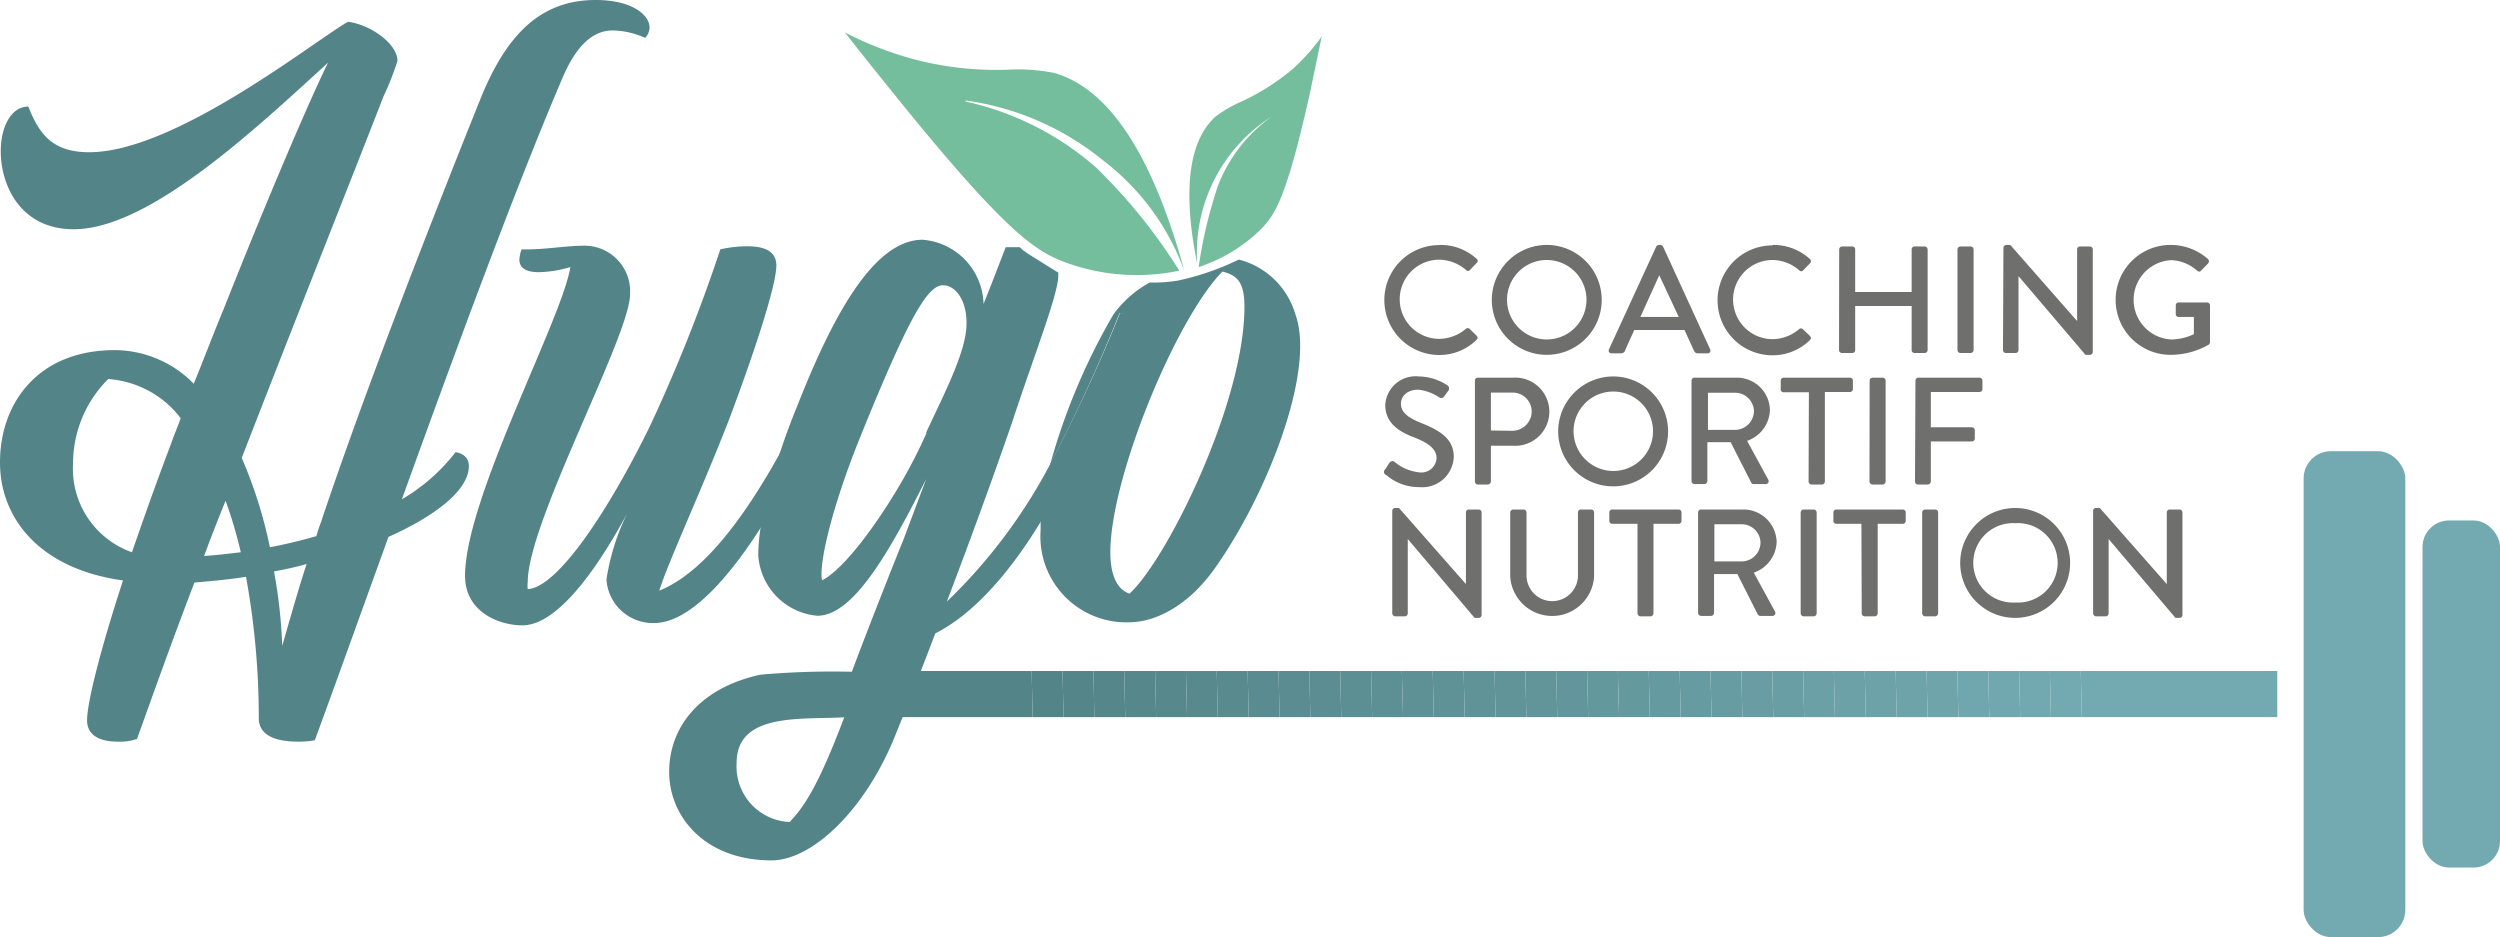
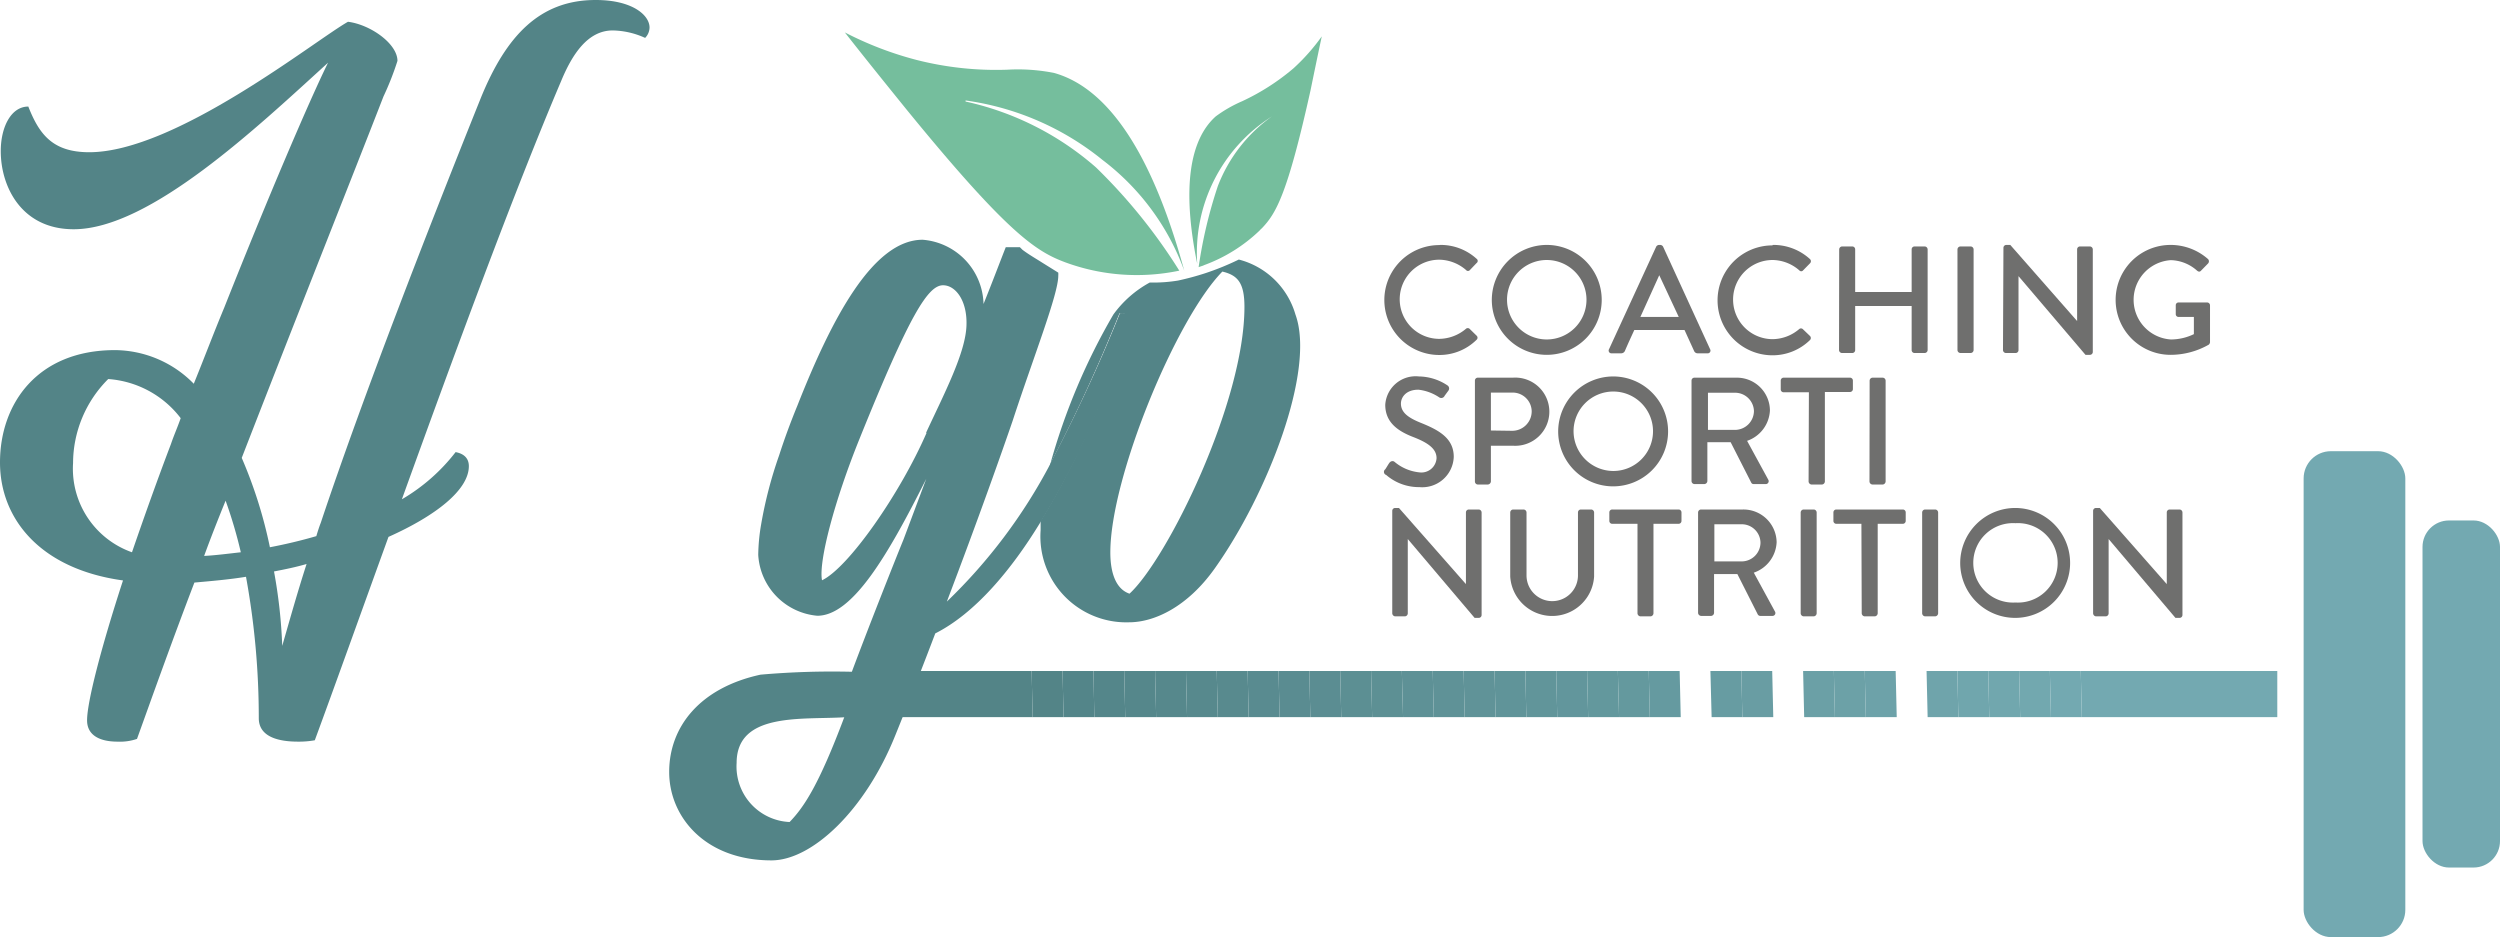
<svg xmlns="http://www.w3.org/2000/svg" viewBox="0 0 164.23 61.56">
  <defs>
    <style>.cls-1{fill:none;}.cls-2{fill:#6f6f6e;}.cls-3{fill:#538487;}.cls-4{clip-path:url(#clip-path);}.cls-5{clip-path:url(#clip-path-2);}.cls-6{fill:#538589;}.cls-7{fill:#54868a;}.cls-8{fill:#55878b;}.cls-9{fill:#56888c;}.cls-10{fill:#57898d;}.cls-11{fill:#588a8e;}.cls-12{fill:#598b90;}.cls-13{fill:#5a8c91;}.cls-14{fill:#5b8d92;}.cls-15{fill:#5c8f93;}.cls-16{fill:#5d9094;}.cls-17{fill:#5e9196;}.cls-18{fill:#5f9297;}.cls-19{fill:#609398;}.cls-20{fill:#609499;}.cls-21{fill:#61959a;}.cls-22{fill:#62969c;}.cls-23{fill:#63989d;}.cls-24{fill:#64999e;}.cls-25{fill:#659aa0;}.cls-26{fill:#669ba1;}.cls-27{fill:#679ca2;}.cls-28{fill:#699da3;}.cls-29{fill:#6a9ea5;}.cls-30{fill:#6ba0a6;}.cls-31{fill:#6ca1a7;}.cls-32{fill:#6da2a9;}.cls-33{fill:#6ea3aa;}.cls-34{fill:#6fa4ab;}.cls-35{fill:#70a6ad;}.cls-36{fill:#71a7ae;}.cls-37{fill:#72a8af;}.cls-38{fill:#73a9b1;}.cls-39{fill:#75be9d;}</style>
    <clipPath id="clip-path">
      <line class="cls-1" x1="149.6" y1="45.59" x2="56.24" y2="45.59" />
    </clipPath>
    <clipPath id="clip-path-2">
      <rect class="cls-1" x="56.24" y="44.08" width="93.35" height="3.03" />
    </clipPath>
  </defs>
  <g id="Calque_2" data-name="Calque 2">
    <g id="Calque_1-2" data-name="Calque 1">
      <path class="cls-2" d="M94.6,16.09A3.5,3.5,0,0,1,97,17a.17.17,0,0,1,0,.28l-.44.46a.16.16,0,0,1-.25,0,2.75,2.75,0,0,0-1.76-.68,2.6,2.6,0,0,0,0,5.2,2.76,2.76,0,0,0,1.75-.66.18.18,0,0,1,.24,0l.46.45a.18.18,0,0,1,0,.27,3.47,3.47,0,0,1-2.45,1,3.61,3.61,0,1,1,0-7.22Z" />
      <path class="cls-2" d="M101.59,16.09A3.61,3.61,0,1,1,98,19.71,3.62,3.62,0,0,1,101.59,16.09Zm0,6.21A2.61,2.61,0,1,0,99,19.71,2.61,2.61,0,0,0,101.59,22.3Z" />
      <path class="cls-2" d="M105.7,22.94l3.1-6.74a.23.23,0,0,1,.18-.11h.1a.23.23,0,0,1,.17.11l3.09,6.74a.18.18,0,0,1-.18.27h-.63a.25.25,0,0,1-.24-.15l-.63-1.38h-3.3c-.21.46-.42.91-.62,1.38a.27.27,0,0,1-.23.15h-.64A.18.18,0,0,1,105.7,22.94Zm4.58-2.12L109,18.08H109l-1.24,2.74Z" />
      <path class="cls-2" d="M116.45,16.09a3.55,3.55,0,0,1,2.45.93.19.19,0,0,1,0,.28l-.45.46a.16.16,0,0,1-.25,0,2.72,2.72,0,0,0-1.75-.68,2.6,2.6,0,0,0,0,5.2,2.73,2.73,0,0,0,1.74-.66.18.18,0,0,1,.24,0l.47.45a.19.19,0,0,1,0,.27,3.51,3.51,0,0,1-2.46,1,3.61,3.61,0,1,1,0-7.22Z" />
      <path class="cls-2" d="M120.82,16.38a.2.2,0,0,1,.19-.19h.67a.19.19,0,0,1,.19.19v2.8h3.71v-2.8a.19.19,0,0,1,.19-.19h.67a.2.2,0,0,1,.19.19V23a.2.2,0,0,1-.19.19h-.67a.19.19,0,0,1-.19-.19v-2.9h-3.71V23a.19.19,0,0,1-.19.19H121a.2.2,0,0,1-.19-.19Z" />
      <path class="cls-2" d="M128.59,16.38a.2.2,0,0,1,.2-.19h.66a.2.2,0,0,1,.2.19V23a.2.2,0,0,1-.2.19h-.66a.2.2,0,0,1-.2-.19Z" />
      <path class="cls-2" d="M131.61,16.27a.19.19,0,0,1,.19-.18h.26l4.39,5h0V16.38a.19.19,0,0,1,.19-.19h.65a.2.2,0,0,1,.19.19v6.75a.19.19,0,0,1-.19.18H137l-4.4-5.17h0V23a.19.19,0,0,1-.19.19h-.64a.2.2,0,0,1-.19-.19Z" />
      <path class="cls-2" d="M142.59,16.09a3.71,3.71,0,0,1,2.46.93.21.21,0,0,1,0,.29l-.46.47c-.08.09-.16.08-.26,0a2.69,2.69,0,0,0-1.72-.69,2.61,2.61,0,0,0,0,5.21,3.47,3.47,0,0,0,1.51-.35V20.82h-1a.18.18,0,0,1-.19-.18v-.58a.18.18,0,0,1,.19-.19H145a.19.19,0,0,1,.18.19c0,.8,0,1.62,0,2.42a.25.25,0,0,1-.08.16,5.08,5.08,0,0,1-2.51.67,3.61,3.61,0,1,1,0-7.22Z" />
      <path class="cls-2" d="M91,30.83c.09-.13.17-.28.26-.41s.24-.17.35-.08a3,3,0,0,0,1.62.69,1,1,0,0,0,1.14-.93c0-.6-.52-1-1.53-1.39S91,27.75,91,26.59a2,2,0,0,1,2.22-1.86,3.45,3.45,0,0,1,1.87.59.24.24,0,0,1,.06.34L94.9,26a.24.24,0,0,1-.36.1,3.08,3.08,0,0,0-1.36-.5c-.85,0-1.15.53-1.15.91,0,.57.45.92,1.29,1.26,1.17.47,2.18,1,2.18,2.24A2.07,2.07,0,0,1,93.24,32a3.28,3.28,0,0,1-2.18-.8A.21.21,0,0,1,91,30.83Z" />
      <path class="cls-2" d="M96.89,25a.19.19,0,0,1,.2-.19h2.3a2.24,2.24,0,1,1,0,4.47H97.94v2.35a.22.22,0,0,1-.2.2h-.65a.2.2,0,0,1-.2-.2Zm2.44,3.3A1.28,1.28,0,0,0,100.62,27a1.25,1.25,0,0,0-1.29-1.21H97.94v2.49Z" />
      <path class="cls-2" d="M106,24.73a3.61,3.61,0,1,1-3.64,3.62A3.62,3.62,0,0,1,106,24.73Zm0,6.21a2.61,2.61,0,1,0-2.63-2.59A2.62,2.62,0,0,0,106,30.94Z" />
      <path class="cls-2" d="M111.12,25a.19.19,0,0,1,.19-.19h2.76a2.17,2.17,0,0,1,2.2,2.15,2.22,2.22,0,0,1-1.5,2l1.39,2.55a.19.19,0,0,1-.17.29h-.79a.17.17,0,0,1-.16-.1l-1.35-2.65h-1.53v2.55a.21.21,0,0,1-.19.2h-.66a.2.2,0,0,1-.19-.2ZM114,28.24A1.25,1.25,0,0,0,115.22,27,1.24,1.24,0,0,0,114,25.8h-1.8v2.44Z" />
      <path class="cls-2" d="M118.83,25.77h-1.65a.19.19,0,0,1-.2-.19V25a.19.19,0,0,1,.2-.19h4.35a.19.19,0,0,1,.19.19v.56a.19.19,0,0,1-.19.19h-1.65v5.88a.21.21,0,0,1-.19.2H119a.21.21,0,0,1-.19-.2Z" />
      <path class="cls-2" d="M122.82,25a.2.2,0,0,1,.19-.19h.67a.2.2,0,0,1,.19.19v6.63a.21.21,0,0,1-.19.2H123a.21.21,0,0,1-.19-.2Z" />
-       <path class="cls-2" d="M125.83,25a.19.19,0,0,1,.2-.19h4a.19.19,0,0,1,.2.19v.56a.19.19,0,0,1-.2.19h-3.19v2.32h2.7a.2.2,0,0,1,.19.19v.55a.2.2,0,0,1-.19.19h-2.7v2.63a.22.22,0,0,1-.2.2H126a.2.2,0,0,1-.2-.2Z" />
      <path class="cls-2" d="M91.46,33.55a.19.19,0,0,1,.19-.18h.25l4.4,5h0V33.66a.19.19,0,0,1,.19-.19h.65a.2.2,0,0,1,.19.19V40.4a.19.19,0,0,1-.19.19h-.27l-4.39-5.18h0v4.88a.2.2,0,0,1-.19.2h-.64a.21.21,0,0,1-.19-.2Z" />
      <path class="cls-2" d="M99.21,33.66a.2.2,0,0,1,.19-.19h.68a.2.2,0,0,1,.2.19V37.8a1.69,1.69,0,1,0,3.38,0V33.66a.19.19,0,0,1,.19-.19h.68a.2.2,0,0,1,.19.19v4.21a2.76,2.76,0,0,1-5.51,0Z" />
      <path class="cls-2" d="M107.57,34.41h-1.65a.19.19,0,0,1-.2-.19v-.56a.19.19,0,0,1,.2-.19h4.35a.19.19,0,0,1,.19.19v.56a.19.19,0,0,1-.19.19h-1.65v5.88a.21.21,0,0,1-.19.2h-.67a.21.21,0,0,1-.19-.2Z" />
      <path class="cls-2" d="M111.55,33.66a.2.2,0,0,1,.2-.19h2.75a2.18,2.18,0,0,1,2.21,2.15,2.22,2.22,0,0,1-1.5,2l1.39,2.55a.19.19,0,0,1-.18.29h-.79a.19.19,0,0,1-.16-.1l-1.34-2.65H112.6v2.55a.21.21,0,0,1-.19.2h-.66a.21.21,0,0,1-.2-.2Zm2.87,3.22a1.24,1.24,0,0,0,1.23-1.24,1.23,1.23,0,0,0-1.23-1.2h-1.8v2.44Z" />
      <path class="cls-2" d="M118.29,33.66a.2.2,0,0,1,.19-.19h.67a.2.2,0,0,1,.19.19v6.63a.21.21,0,0,1-.19.2h-.67a.21.21,0,0,1-.19-.2Z" />
      <path class="cls-2" d="M122.28,34.41h-1.65a.19.19,0,0,1-.19-.19v-.56a.19.19,0,0,1,.19-.19H125a.19.19,0,0,1,.19.19v.56a.19.19,0,0,1-.19.19h-1.65v5.88a.21.21,0,0,1-.19.2h-.67a.21.21,0,0,1-.19-.2Z" />
      <path class="cls-2" d="M126.27,33.66a.2.2,0,0,1,.19-.19h.67a.2.2,0,0,1,.19.19v6.63a.21.21,0,0,1-.19.2h-.67a.21.21,0,0,1-.19-.2Z" />
      <path class="cls-2" d="M132.4,33.37A3.61,3.61,0,1,1,128.77,37,3.62,3.62,0,0,1,132.4,33.37Zm0,6.21a2.61,2.61,0,1,0,0-5.21,2.61,2.61,0,1,0,0,5.21Z" />
      <path class="cls-2" d="M137.5,33.55a.19.19,0,0,1,.19-.18h.25l4.4,5h0V33.66a.19.19,0,0,1,.19-.19h.65a.2.2,0,0,1,.19.19V40.4a.19.19,0,0,1-.19.19h-.27l-4.39-5.18h0v4.88a.2.2,0,0,1-.19.2h-.64a.21.21,0,0,1-.19-.2Z" />
      <path class="cls-3" d="M39.13,0c-3.63,0-5.86,2.29-7.55,6.45-3.4,8.47-7.71,19.51-10.51,27.9-.11.28-.2.57-.29.87-1,.29-2,.53-3.05.73a30.06,30.06,0,0,0-1.85-5.87c3.59-9.25,7.37-18.74,9.31-23.74A19,19,0,0,0,26.11,4c0-1.12-1.76-2.38-3.25-2.57C20.68,2.66,11.52,10,5.86,10c-2.42,0-3.29-1.2-4-3C.73,7,.05,8.34.05,9.93c0,2.33,1.36,5.13,4.79,5.13,5,0,12.07-6.72,16.71-10.94-1.25,2.53-4.07,9.15-6.82,16.09-.68,1.63-1.32,3.33-2,5A7.31,7.31,0,0,0,7.55,23C2.47,23,0,26.5,0,30.38c0,3.68,2.62,7,8.08,7.75-1.45,4.45-2.36,8-2.36,9.19,0,1,.86,1.4,2,1.4A3.45,3.45,0,0,0,9,48.54c1-2.77,2.27-6.35,3.77-10.27,1.12-.1,2.29-.2,3.39-.38A51.47,51.47,0,0,1,17,47.18c0,1.3,1.45,1.54,2.57,1.54a5.92,5.92,0,0,0,1.11-.09c1.25-3.39,2.95-8.14,4.84-13.36,3.15-1.41,5.28-3.1,5.28-4.65,0-.39-.19-.79-.87-.92a12.28,12.28,0,0,1-3.53,3.1c3.43-9.5,7.35-20.16,10.46-27.47C37.58,3.59,38.6,2,40.25,2a5.32,5.32,0,0,1,2.13.49,1,1,0,0,0,.29-.68C42.67,1,41.55,0,39.13,0ZM11.23,29.17c-.92,2.42-1.78,4.84-2.56,7.11A5.82,5.82,0,0,1,4.8,30.42,7.82,7.82,0,0,1,7.11,24.9a6.57,6.57,0,0,1,4.76,2.57C11.67,28.05,11.43,28.58,11.23,29.17Zm2.18,7.35c.44-1.21.92-2.42,1.41-3.63a30.17,30.17,0,0,1,1,3.39C15,36.37,14.18,36.48,13.41,36.52Zm5.13,5.91A33.35,33.35,0,0,0,18,37.54c.73-.14,1.46-.29,2.14-.49C19.51,39,19,40.84,18.54,42.43Z" />
-       <path class="cls-3" d="M55.6,20.59a94.82,94.82,0,0,1-4.44,9.32c-2.34,4.19-5,7.75-7.85,8.89.57-1.84,2.75-6.54,4.55-11.15C49.54,23.2,51,18.75,51,17.44c0-.93-.77-1.26-1.89-1.26a7.91,7.91,0,0,0-1.79.2,107.38,107.38,0,0,1-4.65,11.67c-2.81,5.72-6.1,10.56-8,10.65a1.76,1.76,0,0,1,0-.48c0-3.92,6.72-16.18,6.72-18.89a3,3,0,0,0-3-3.19c-1.26,0-2.66.28-4.12.24a2,2,0,0,0-.15.68c0,.48.35.82,1.27.82a7.62,7.62,0,0,0,2.08-.34c-.53,3.39-6.92,15.2-6.92,20.29,0,2.37,2.23,3.25,3.77,3.25,1.89,0,4.27-2.53,6.89-7.37a14.89,14.89,0,0,0-1.37,4.36,3.06,3.06,0,0,0,3.12,2.86c2.29,0,4.88-2.88,7.15-6.48,3.33-5.3,6-12.14,6-13.58C56,20.63,56,20.54,55.6,20.59Z" />
      <path class="cls-3" d="M73.58,20.59A105.61,105.61,0,0,1,69,30.47a35.3,35.3,0,0,1-6.8,9.05c2.08-5.46,3.68-10,4.32-11.87,1.39-4.25,3-8.32,3-9.53a1.33,1.33,0,0,0,0-.21l-1.06-.66c-.44-.28-.88-.53-1.29-.84L67,16.24c-.3,0-.6,0-.93,0-.44,1.12-.93,2.42-1.46,3.73a4.34,4.34,0,0,0-4-4.22c-3.28,0-6,5.24-8.23,10.9-.44,1.07-.85,2.18-1.2,3.27A27.82,27.82,0,0,0,50,34.45a12.68,12.68,0,0,0-.19,2,4.26,4.26,0,0,0,3.88,4c2.32,0,4.65-4,7.16-9l-1.5,4c-.48,1.17-2.27,5.68-3.39,8.68a53.85,53.85,0,0,0-6,.19c-4,.87-6,3.44-6,6.39s2.36,5.81,6.72,5.81c2.66,0,6.16-3.28,8.14-8.23q1.38-3.41,2.62-6.68c2.6-1.31,5-4.16,6.93-7.34C71.78,28.77,74,22.34,74,20.87,74,20.63,73.91,20.54,73.58,20.59ZM51.87,54a3.65,3.65,0,0,1-3.48-3.88c0-3.34,4.27-2.83,7.07-3C53.81,51.51,52.84,53,51.87,54Zm9-25.57c-1.74,4-5.13,8.86-6.87,9.69-.24-1.21.82-5.24,2.47-9.31,3.28-8.13,4.49-10.07,5.48-10.07.82,0,1.59,1,1.54,2.61C63.45,23.16,62,25.91,60.83,28.44Z" />
      <path class="cls-3" d="M73.58,20.59A105.61,105.61,0,0,1,69,30.47a19.38,19.38,0,0,0-.64,3.75C71.78,28.77,74,22.34,74,20.87,74,20.63,73.91,20.54,73.58,20.59Z" />
      <path class="cls-3" d="M85.1,20.66a5.23,5.23,0,0,0-3.72-3.61,17.64,17.64,0,0,1-2.21.9,18,18,0,0,1-1.78.48,9.85,9.85,0,0,1-1.8.13h.6l-.66,0a7.18,7.18,0,0,0-2.39,2.1A41.5,41.5,0,0,0,69,30.47a105.61,105.61,0,0,0,4.54-9.88c.33-.05.38,0,.38.28,0,1.47-2.18,7.9-5.56,13.35,0,.22,0,.41,0,.61a5.64,5.64,0,0,0,5.81,6.05c1.65,0,3.83-1,5.63-3.54C83.27,32.45,86.43,24.31,85.1,20.66ZM74.2,39c-.86-.29-1.26-1.3-1.26-2.71,0-4.93,4.32-15.35,7.36-18.45,1,.24,1.45.73,1.45,2.32C81.75,26.44,76.68,36.72,74.2,39Z" />
      <g class="cls-5">
        <polygon class="cls-3" points="67.77 44.08 67.84 47.11 56.24 47.11 56.24 44.08 67.77 44.08" />
        <polygon class="cls-3" points="69.8 44.08 69.87 47.11 67.84 47.11 67.77 44.08 69.8 44.08" />
        <polygon class="cls-6" points="71.83 44.08 71.89 47.11 69.87 47.11 69.8 44.08 71.83 44.08" />
        <polygon class="cls-7" points="73.85 44.08 73.92 47.11 71.89 47.11 71.83 44.08 73.85 44.08" />
        <polygon class="cls-8" points="75.88 44.08 75.95 47.11 73.92 47.11 73.85 44.08 75.88 44.08" />
        <polygon class="cls-9" points="77.91 44.08 77.98 47.11 75.95 47.11 75.88 44.08 77.91 44.08" />
        <polygon class="cls-10" points="79.93 44.08 80 47.11 77.98 47.11 77.91 44.08 79.93 44.08" />
        <polygon class="cls-11" points="81.96 44.08 82.03 47.11 80 47.11 79.93 44.08 81.96 44.08" />
        <polygon class="cls-12" points="83.99 44.08 84.06 47.11 82.03 47.11 81.96 44.08 83.99 44.08" />
        <polygon class="cls-13" points="86.01 44.08 86.08 47.11 84.06 47.11 83.99 44.08 86.01 44.08" />
        <polygon class="cls-14" points="88.04 44.08 88.11 47.11 86.08 47.11 86.01 44.08 88.04 44.08" />
        <polygon class="cls-15" points="90.07 44.08 90.14 47.11 88.11 47.11 88.04 44.08 90.07 44.08" />
        <polygon class="cls-16" points="92.09 44.08 92.17 47.11 90.14 47.11 90.07 44.08 92.09 44.08" />
        <polygon class="cls-17" points="94.12 44.08 94.19 47.11 92.17 47.11 92.09 44.08 94.12 44.08" />
        <polygon class="cls-18" points="96.15 44.08 96.22 47.11 94.19 47.11 94.12 44.08 96.15 44.08" />
        <polygon class="cls-19" points="98.18 44.08 98.25 47.11 96.22 47.11 96.15 44.08 98.18 44.08" />
        <polygon class="cls-20" points="100.2 44.08 100.27 47.11 98.25 47.11 98.18 44.08 100.2 44.08" />
        <polygon class="cls-21" points="102.23 44.08 102.3 47.11 100.27 47.11 100.2 44.08 102.23 44.08" />
        <polygon class="cls-22" points="104.26 44.08 104.33 47.11 102.3 47.11 102.23 44.08 104.26 44.08" />
        <polygon class="cls-23" points="106.28 44.08 106.36 47.11 104.33 47.11 104.26 44.08 106.28 44.08" />
        <polygon class="cls-24" points="108.31 44.08 108.38 47.11 106.36 47.11 106.28 44.08 108.31 44.08" />
        <polygon class="cls-25" points="110.34 44.08 110.41 47.11 108.38 47.11 108.31 44.08 110.34 44.08" />
-         <polygon class="cls-26" points="112.36 44.08 112.44 47.11 110.41 47.11 110.34 44.08 112.36 44.08" />
        <polygon class="cls-27" points="114.39 44.08 114.46 47.11 112.44 47.11 112.36 44.08 114.39 44.08" />
        <polygon class="cls-28" points="116.42 44.08 116.49 47.11 114.46 47.11 114.39 44.08 116.42 44.08" />
-         <polygon class="cls-29" points="118.45 44.08 118.52 47.11 116.49 47.11 116.42 44.08 118.45 44.08" />
        <polygon class="cls-30" points="120.47 44.08 120.54 47.11 118.52 47.11 118.45 44.08 120.47 44.08" />
        <polygon class="cls-31" points="122.5 44.08 122.57 47.11 120.54 47.11 120.47 44.08 122.5 44.08" />
        <polygon class="cls-32" points="124.53 44.08 124.6 47.11 122.57 47.11 122.5 44.08 124.53 44.08" />
-         <polygon class="cls-33" points="126.56 44.08 126.63 47.11 124.6 47.11 124.53 44.08 126.56 44.08" />
        <polygon class="cls-34" points="128.58 44.08 128.65 47.11 126.63 47.11 126.56 44.08 128.58 44.08" />
        <polygon class="cls-35" points="130.61 44.08 130.68 47.11 128.65 47.11 128.58 44.08 130.61 44.08" />
        <polygon class="cls-36" points="132.64 44.08 132.71 47.11 130.68 47.11 130.61 44.08 132.64 44.08" />
        <polygon class="cls-37" points="134.66 44.08 134.73 47.11 132.71 47.11 132.64 44.08 134.66 44.08" />
        <polygon class="cls-38" points="136.69 44.08 136.76 47.11 134.73 47.11 134.66 44.08 136.69 44.08" />
        <polygon class="cls-38" points="136.76 47.11 136.69 44.08 149.6 44.08 149.6 47.11 136.76 47.11" />
      </g>
      <rect class="cls-38" x="151.33" y="29.64" width="6.68" height="31.92" rx="1.79" />
      <rect class="cls-38" x="159.14" y="34.19" width="5.09" height="22.8" rx="1.74" />
      <path class="cls-39" d="M72,11a36.2,36.2,0,0,1,5.47,6.78A13.6,13.6,0,0,1,70,17.24c-1.91-.71-3.76-1.84-10.5-10.11-1.35-1.67-2.7-3.34-4-5a22.67,22.67,0,0,0,4.72,1.81,21.18,21.18,0,0,0,5.93.64,12.25,12.25,0,0,1,3.09.21c3.58,1,6.46,5.33,8.56,13a16,16,0,0,0-5.37-7.28,18.23,18.23,0,0,0-9-3.91l0,.07A19.28,19.28,0,0,1,72,11Z" />
      <path class="cls-39" d="M86.83,2.39c-.25,1.17-.5,2.38-.74,3.55-1.53,6.89-2.28,8.1-3.2,9.06a.93.93,0,0,0-.14.14,10.46,10.46,0,0,1-3.63,2.27,1.14,1.14,0,0,1-.21.08l-.17.06A30.43,30.43,0,0,1,80,12.23a10,10,0,0,1,3.55-4.58l0,0a10.6,10.6,0,0,0-4.9,9.69c-1-4.9-.53-8.13,1.21-9.69a8.68,8.68,0,0,1,1.74-1,14.92,14.92,0,0,0,3.37-2.16A13.19,13.19,0,0,0,86.83,2.39Z" />
    </g>
  </g>
</svg>